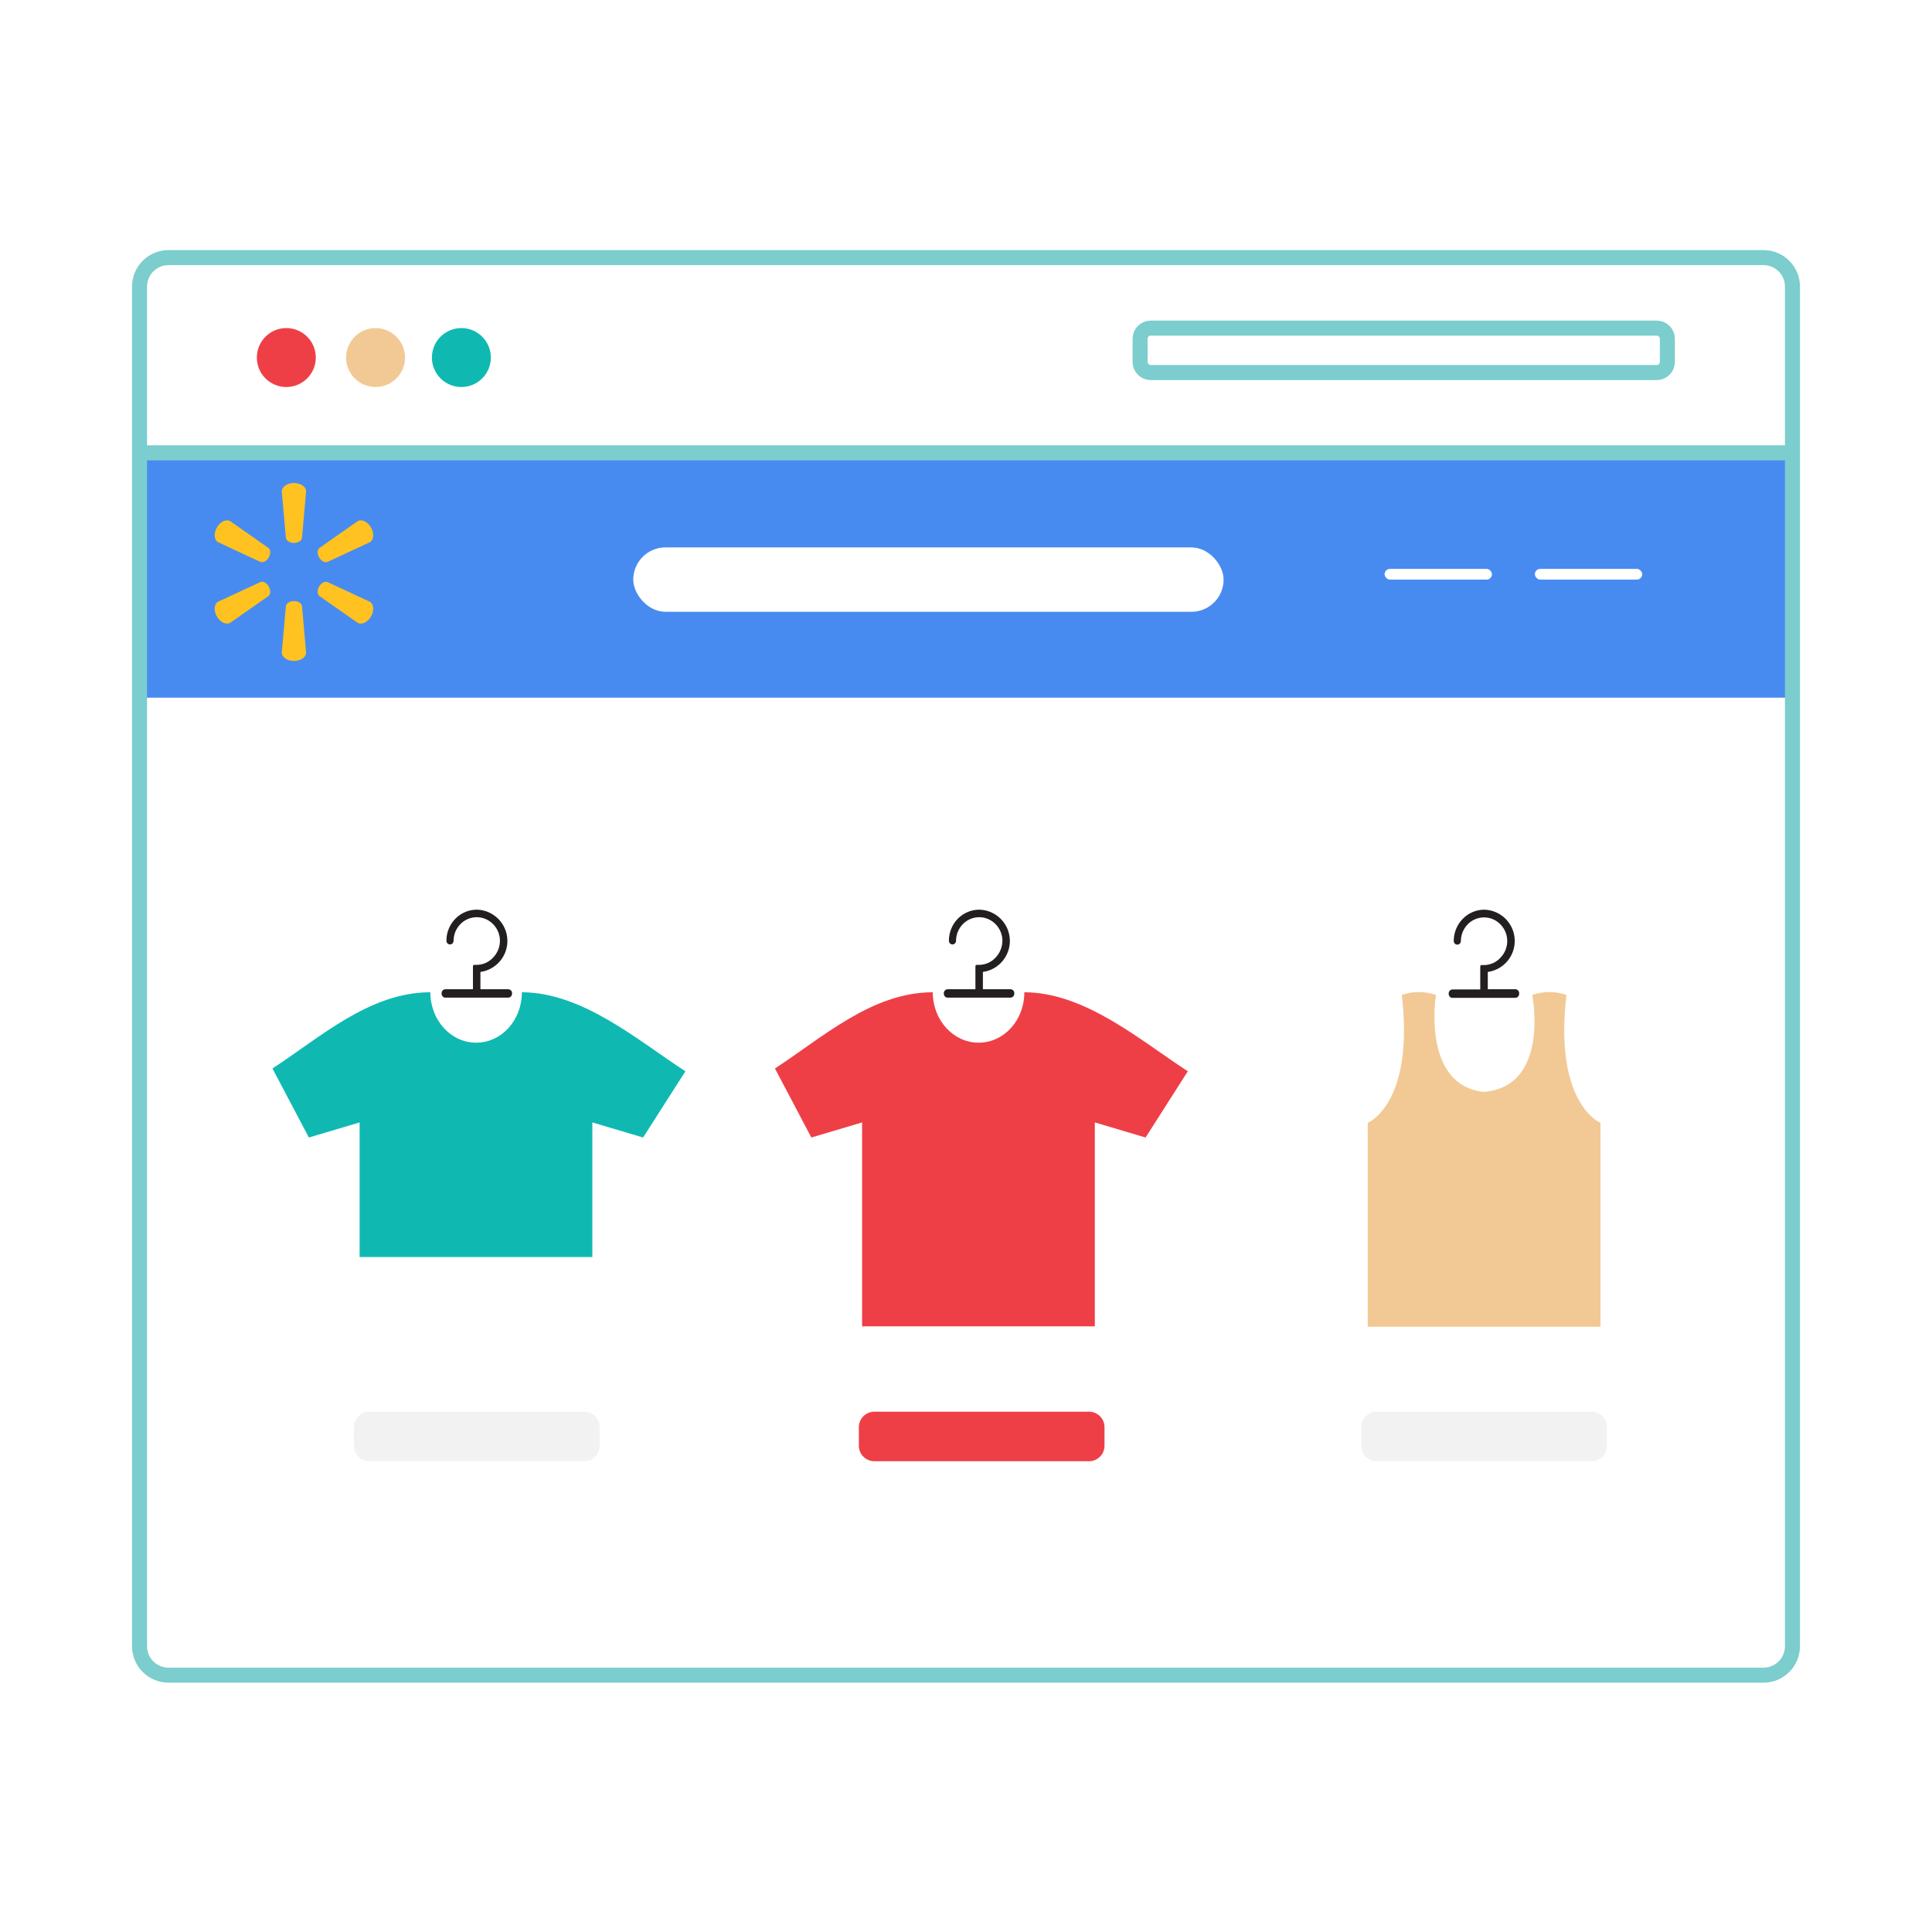
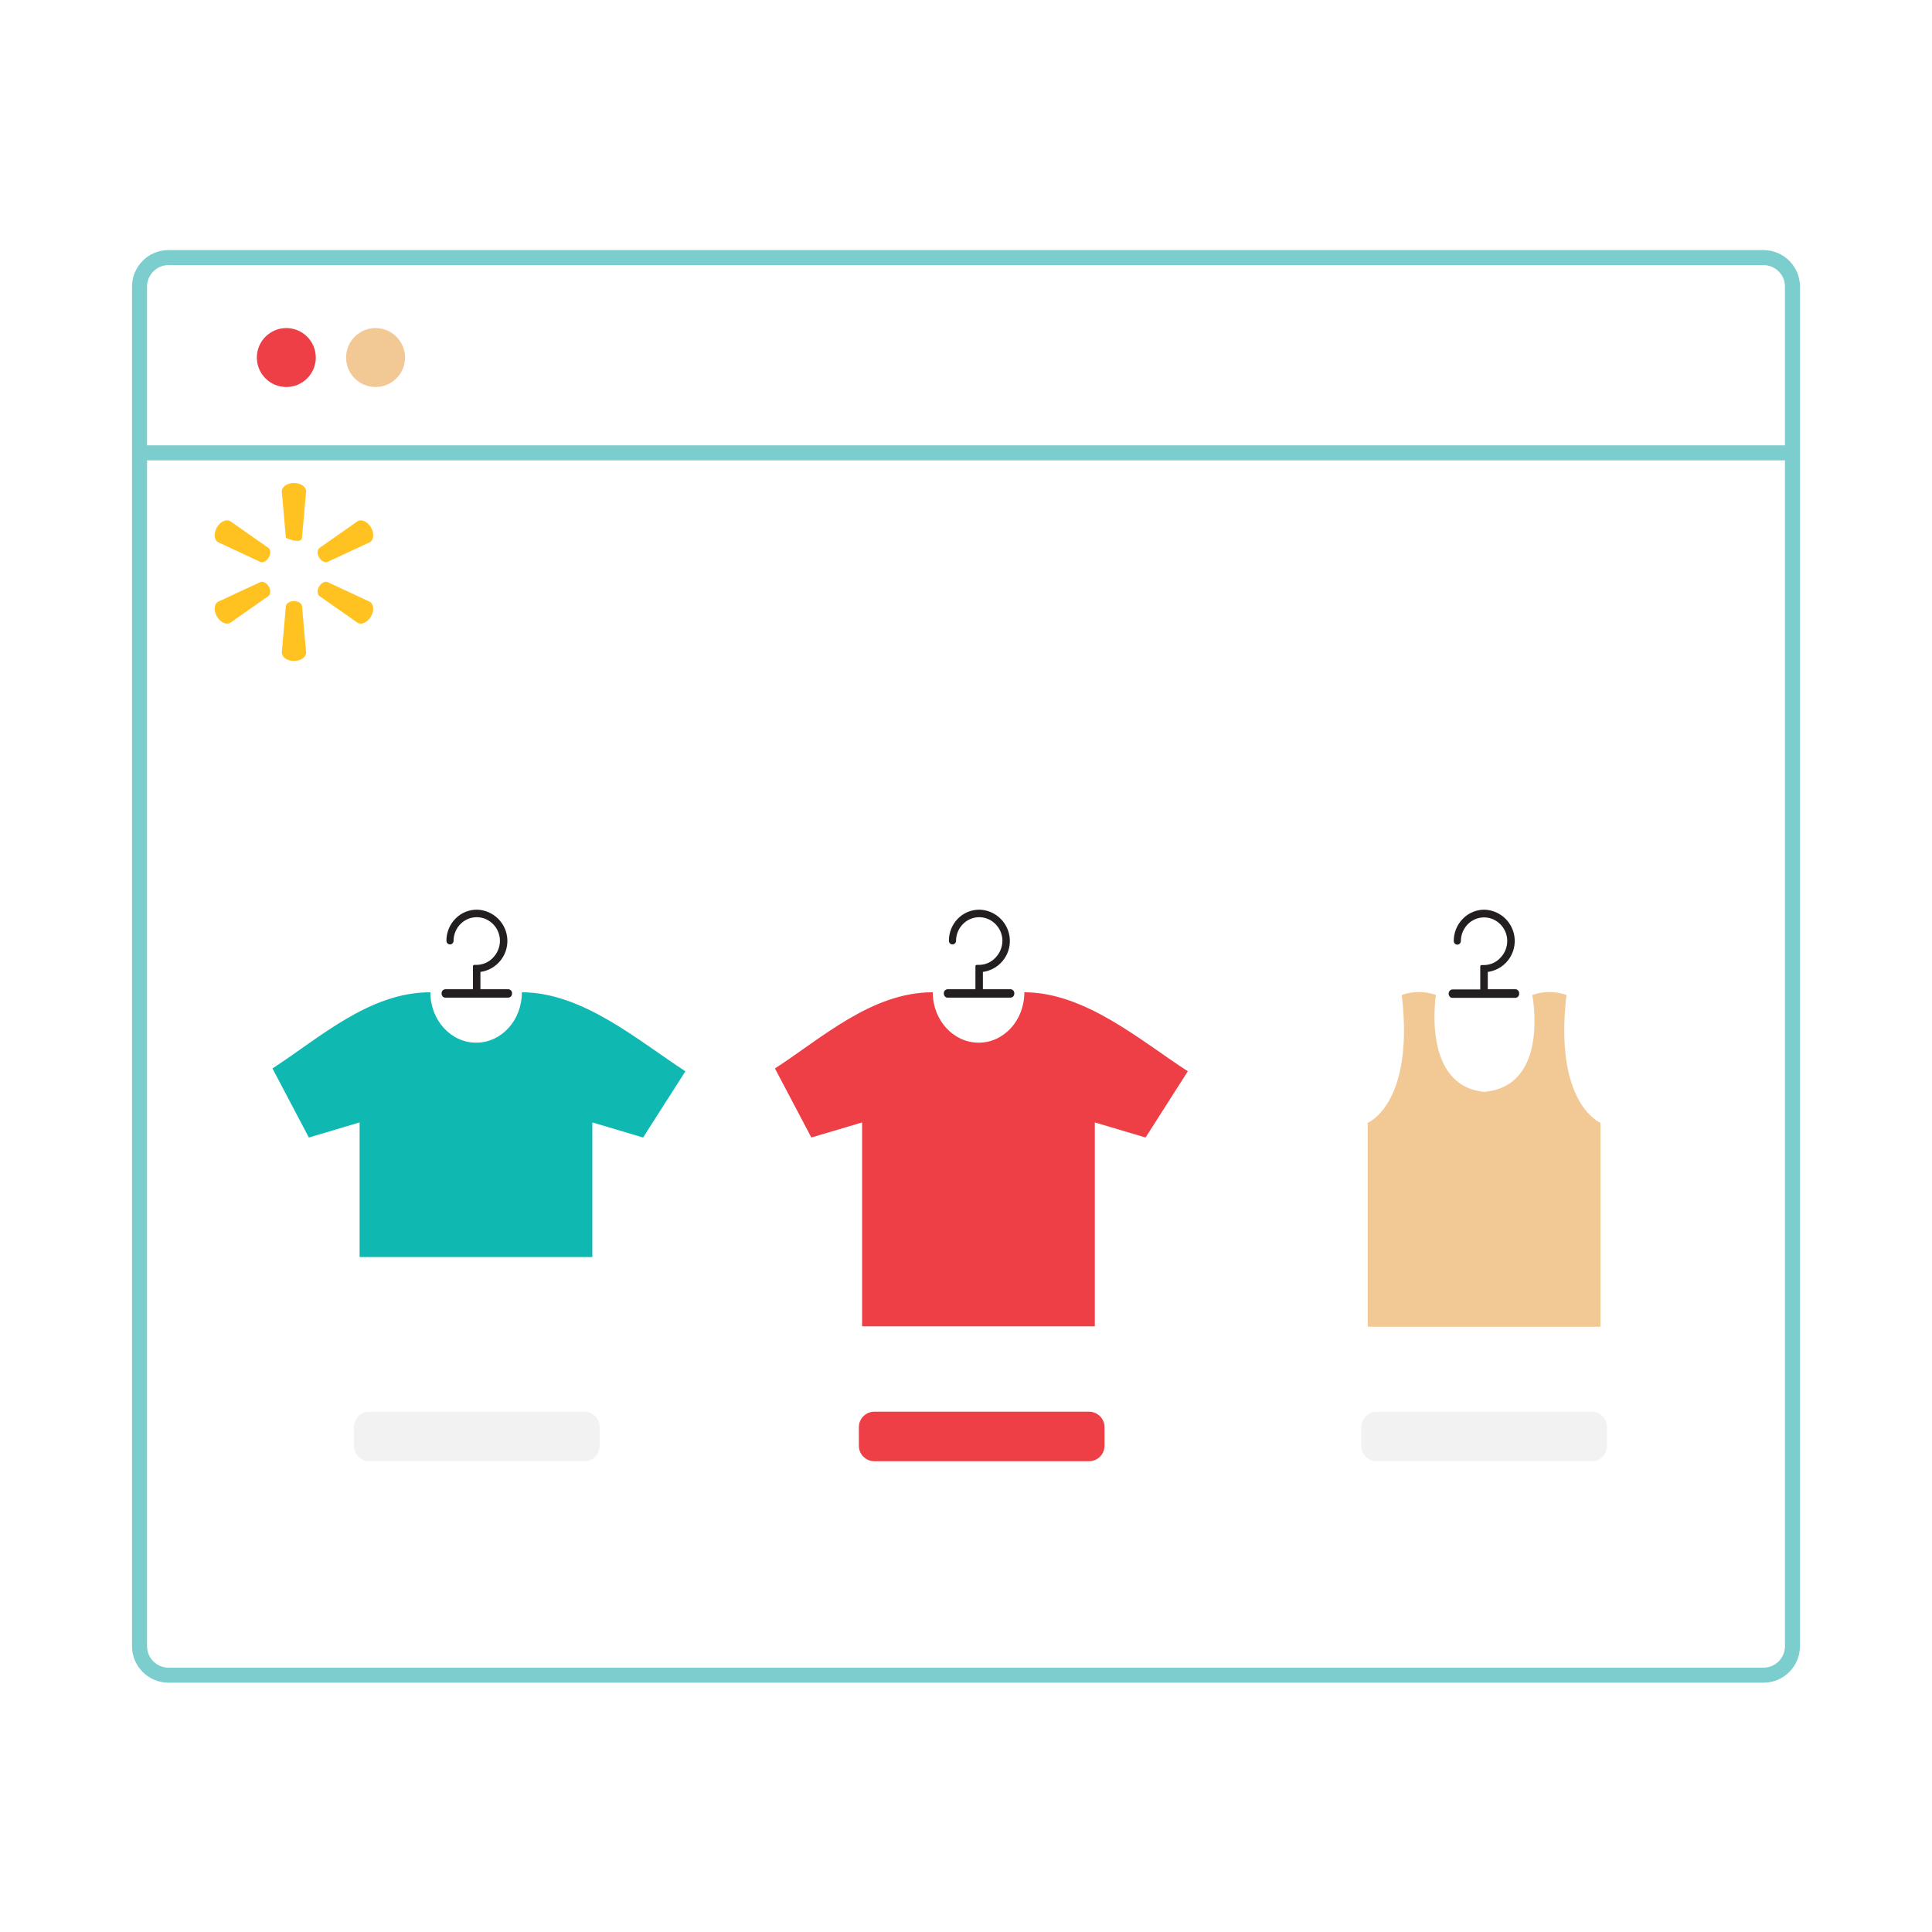
<svg xmlns="http://www.w3.org/2000/svg" width="180" height="180" viewBox="0 0 180 180" fill="none">
  <rect width="180" height="180" fill="white" />
-   <rect x="13" y="42" width="154" height="23" fill="#488BF0" />
  <rect x="59" y="51" width="55" height="6" rx="3" fill="white" />
  <rect x="129" y="53" width="10" height="1" rx="0.5" fill="white" />
  <rect x="143" y="53" width="10" height="1" rx="0.5" fill="white" />
-   <path d="M28.136 50.118L28.52 45.781C28.52 45.352 28.018 45 27.387 45C26.756 45 26.253 45.352 26.253 45.781L26.637 50.118C26.68 50.379 26.999 50.582 27.388 50.582C27.777 50.582 28.095 50.38 28.137 50.118H28.136Z" fill="#FFC220" />
+   <path d="M28.136 50.118L28.52 45.781C28.52 45.352 28.018 45 27.387 45C26.756 45 26.253 45.352 26.253 45.781L26.637 50.118C27.777 50.582 28.095 50.38 28.137 50.118H28.136Z" fill="#FFC220" />
  <path d="M29.732 51.935C29.538 51.599 29.553 51.222 29.758 51.055L33.324 48.555C33.694 48.341 34.25 48.599 34.566 49.145C34.882 49.691 34.826 50.302 34.456 50.517L30.508 52.355C30.262 52.447 29.926 52.273 29.732 51.936V51.935Z" fill="#FFC220" />
  <path d="M25.041 51.935C24.847 52.272 24.513 52.446 24.265 52.354L20.316 50.516C19.945 50.301 19.891 49.691 20.206 49.145C20.522 48.598 21.079 48.34 21.449 48.554L25.014 51.054C25.218 51.222 25.234 51.598 25.04 51.934L25.041 51.935Z" fill="#FFC220" />
  <path d="M28.136 56.462L28.52 60.799C28.52 61.229 28.018 61.58 27.387 61.58C26.756 61.58 26.253 61.228 26.253 60.799L26.637 56.462C26.68 56.201 26.999 56 27.388 56C27.777 56 28.095 56.201 28.137 56.462H28.136Z" fill="#FFC220" />
  <path d="M25.015 55.528L21.45 58.026C21.08 58.239 20.523 57.98 20.206 57.435C19.893 56.889 19.945 56.278 20.317 56.062L24.265 54.226C24.512 54.133 24.847 54.307 25.042 54.644C25.236 54.98 25.22 55.357 25.016 55.527L25.015 55.528Z" fill="#FFC220" />
  <path d="M30.508 54.227L34.455 56.063C34.826 56.279 34.881 56.89 34.565 57.436C34.249 57.981 33.693 58.24 33.322 58.027L29.757 55.529C29.552 55.359 29.537 54.983 29.731 54.646C29.925 54.309 30.26 54.135 30.507 54.228L30.508 54.227Z" fill="#FFC220" />
  <path d="M164.297 24H15.703C14.21 24 13 25.21 13 26.703V153.37C13 154.863 14.21 156.073 15.703 156.073H164.297C165.79 156.073 167 154.863 167 153.37V26.703C167 25.21 165.79 24 164.297 24Z" stroke="#7CCDCD" stroke-width="1.4" stroke-miterlimit="10" />
  <path d="M26.676 36.058C28.193 36.058 29.422 34.828 29.422 33.312C29.422 31.795 28.193 30.565 26.676 30.565C25.159 30.565 23.929 31.795 23.929 33.312C23.929 34.828 25.159 36.058 26.676 36.058Z" fill="#EE3F47" />
-   <path d="M42.985 36.058C44.502 36.058 45.732 34.828 45.732 33.312C45.732 31.795 44.502 30.565 42.985 30.565C41.469 30.565 40.239 31.795 40.239 33.312C40.239 34.828 41.469 36.058 42.985 36.058Z" fill="#0FB9B2" />
  <path d="M34.991 36.058C36.507 36.058 37.737 34.828 37.737 33.312C37.737 31.795 36.507 30.565 34.991 30.565C33.474 30.565 32.244 31.795 32.244 33.312C32.244 34.828 33.474 36.058 34.991 36.058Z" fill="#F2C994" />
  <path d="M47.362 92.165H44.76V90.553C45.479 90.453 46.135 90.088 46.599 89.529C47.063 88.971 47.302 88.259 47.269 87.533C47.236 86.808 46.934 86.121 46.421 85.607C45.908 85.092 45.222 84.788 44.496 84.753C44.117 84.743 43.739 84.81 43.386 84.951C43.033 85.093 42.713 85.305 42.446 85.575C42.173 85.847 41.957 86.17 41.811 86.527C41.664 86.883 41.59 87.265 41.593 87.65C41.593 87.709 41.608 87.767 41.636 87.819C41.665 87.87 41.706 87.914 41.756 87.945C41.807 87.976 41.866 87.992 41.925 87.992C41.985 87.992 42.044 87.976 42.095 87.945C42.145 87.914 42.186 87.87 42.215 87.819C42.243 87.767 42.258 87.709 42.258 87.65C42.258 87.353 42.318 87.059 42.435 86.785C42.551 86.511 42.721 86.264 42.935 86.058C43.233 85.767 43.611 85.57 44.02 85.492C44.429 85.414 44.852 85.458 45.236 85.619C45.623 85.786 45.955 86.06 46.193 86.408C46.43 86.757 46.564 87.166 46.578 87.588C46.585 87.885 46.534 88.181 46.426 88.459C46.319 88.737 46.157 88.99 45.951 89.205C45.755 89.421 45.516 89.594 45.249 89.713C44.982 89.832 44.694 89.894 44.402 89.895H44.183C44.151 89.895 44.121 89.907 44.099 89.93C44.076 89.952 44.064 89.983 44.064 90.014V92.165H41.486C41.389 92.171 41.299 92.216 41.234 92.288C41.17 92.361 41.136 92.457 41.142 92.554C41.139 92.654 41.172 92.752 41.236 92.829C41.264 92.866 41.3 92.895 41.342 92.916C41.383 92.936 41.428 92.948 41.474 92.949H47.356C47.453 92.942 47.545 92.9 47.613 92.829C47.673 92.75 47.706 92.653 47.707 92.554C47.712 92.457 47.679 92.361 47.614 92.288C47.55 92.216 47.459 92.171 47.362 92.165Z" fill="#231F20" />
  <path d="M48.622 92.447C48.622 95.043 46.741 97.144 44.358 97.144C42.001 97.144 40.094 95.043 40.094 92.447C34.401 92.447 29.773 96.705 25.384 99.545L28.776 105.979L33.504 104.574V117.115H55.187V104.574L59.915 105.979L63.859 99.808C59.47 96.968 54.29 92.447 48.597 92.447H48.622Z" fill="#0FB9B2" />
  <path d="M94.17 92.165H91.574V90.553C92.293 90.453 92.949 90.088 93.413 89.529C93.877 88.971 94.117 88.259 94.084 87.534C94.051 86.808 93.748 86.121 93.235 85.607C92.722 85.092 92.036 84.788 91.311 84.753C90.93 84.743 90.551 84.811 90.198 84.952C89.844 85.093 89.523 85.305 89.254 85.575C88.984 85.848 88.769 86.172 88.624 86.528C88.479 86.884 88.405 87.266 88.407 87.65C88.407 87.709 88.422 87.767 88.451 87.819C88.479 87.871 88.52 87.914 88.57 87.945C88.621 87.975 88.678 87.992 88.737 87.992C88.795 87.992 88.853 87.975 88.903 87.945C88.955 87.916 88.998 87.873 89.028 87.821C89.058 87.769 89.073 87.71 89.072 87.65C89.073 87.353 89.133 87.059 89.249 86.785C89.365 86.512 89.535 86.264 89.749 86.058C90.048 85.767 90.425 85.57 90.834 85.493C91.243 85.415 91.666 85.458 92.05 85.619C92.438 85.786 92.769 86.06 93.007 86.409C93.245 86.757 93.378 87.166 93.392 87.588C93.404 88.188 93.179 88.77 92.765 89.205C92.569 89.421 92.33 89.594 92.063 89.713C91.797 89.832 91.508 89.894 91.217 89.895H90.997C90.966 89.895 90.935 89.908 90.913 89.93C90.891 89.952 90.878 89.983 90.878 90.014V92.165H88.282C88.184 92.171 88.093 92.216 88.028 92.288C87.962 92.361 87.927 92.456 87.931 92.554C87.931 92.655 87.966 92.752 88.031 92.83C88.06 92.866 88.096 92.895 88.137 92.916C88.178 92.936 88.224 92.948 88.269 92.949H94.151C94.249 92.942 94.34 92.9 94.408 92.83C94.469 92.75 94.502 92.653 94.502 92.554C94.508 92.459 94.476 92.365 94.414 92.293C94.352 92.22 94.265 92.174 94.17 92.165Z" fill="#231F20" />
  <path d="M95.436 92.447C95.436 95.043 93.555 97.144 91.173 97.144C88.815 97.144 86.903 95.043 86.903 92.447C81.215 92.447 76.588 96.705 72.198 99.545L75.591 105.979L80.319 104.574V123.573H102.002V104.574L106.729 105.979L110.667 99.808C106.278 96.968 101.105 92.447 95.411 92.447H95.436Z" fill="#EE3F47" />
-   <path d="M154.359 30.571H107.206C106.662 30.571 106.222 31.012 106.222 31.556V33.725C106.222 34.269 106.662 34.71 107.206 34.71H154.359C154.903 34.71 155.344 34.269 155.344 33.725V31.556C155.344 31.012 154.903 30.571 154.359 30.571Z" stroke="#7CCDCD" stroke-width="1.4" stroke-miterlimit="10" />
  <path d="M13.113 42.19H166.611" stroke="#7CCDCD" stroke-width="1.4" stroke-miterlimit="10" />
  <path d="M145.944 92.698C144.914 92.334 143.79 92.334 142.759 92.698C142.759 92.698 144.433 101.207 138.269 101.727C132.413 101.144 133.786 92.698 133.786 92.698C132.756 92.334 131.631 92.334 130.601 92.698C131.792 102.856 127.428 104.612 127.428 104.612V123.611H149.111V104.612C149.111 104.612 144.753 102.856 145.944 92.698Z" fill="#F2C994" />
  <path d="M141.21 92.165H138.614V90.554C139.334 90.453 139.99 90.087 140.454 89.528C140.917 88.969 141.156 88.256 141.122 87.531C141.088 86.805 140.785 86.118 140.271 85.604C139.757 85.091 139.07 84.787 138.345 84.754C137.964 84.746 137.585 84.816 137.232 84.961C136.88 85.105 136.56 85.321 136.294 85.594C135.746 86.145 135.44 86.892 135.442 87.669C135.441 87.728 135.456 87.786 135.485 87.838C135.513 87.889 135.554 87.933 135.605 87.964C135.656 87.995 135.714 88.011 135.774 88.011C135.834 88.011 135.892 87.995 135.943 87.964C135.993 87.933 136.035 87.889 136.063 87.838C136.092 87.786 136.106 87.728 136.106 87.669C136.108 87.372 136.169 87.078 136.285 86.805C136.401 86.532 136.571 86.284 136.783 86.076C137.082 85.786 137.459 85.59 137.868 85.511C138.277 85.433 138.7 85.477 139.085 85.638C139.472 85.805 139.804 86.079 140.041 86.427C140.279 86.776 140.412 87.185 140.426 87.606C140.434 87.904 140.382 88.2 140.275 88.478C140.167 88.756 140.005 89.009 139.799 89.224C139.603 89.44 139.364 89.613 139.097 89.732C138.831 89.85 138.542 89.913 138.251 89.914H138.031C138 89.915 137.971 89.929 137.949 89.951C137.927 89.973 137.914 90.002 137.912 90.033V92.184H135.316C135.219 92.19 135.128 92.235 135.064 92.308C134.999 92.38 134.966 92.475 134.971 92.573C134.969 92.673 135.002 92.771 135.065 92.849C135.094 92.885 135.13 92.914 135.171 92.935C135.212 92.955 135.258 92.966 135.304 92.968H141.185C141.283 92.961 141.374 92.919 141.442 92.849C141.505 92.771 141.539 92.673 141.536 92.573C141.547 92.475 141.518 92.378 141.457 92.302C141.396 92.225 141.307 92.176 141.21 92.165Z" fill="#231F20" />
  <path d="M101.463 131.524H81.46C80.664 131.524 80.018 132.17 80.018 132.966V134.697C80.018 135.493 80.664 136.139 81.46 136.139H101.463C102.259 136.139 102.905 135.493 102.905 134.697V132.966C102.905 132.17 102.259 131.524 101.463 131.524Z" fill="#EE3F47" />
  <path d="M148.296 131.524H128.256C127.47 131.524 126.832 132.161 126.832 132.947V134.716C126.832 135.502 127.47 136.139 128.256 136.139H148.296C149.082 136.139 149.719 135.502 149.719 134.716V132.947C149.719 132.161 149.082 131.524 148.296 131.524Z" fill="#F2F2F2" />
  <path d="M54.441 131.524H34.401C33.615 131.524 32.978 132.161 32.978 132.947V134.716C32.978 135.502 33.615 136.139 34.401 136.139H54.441C55.227 136.139 55.865 135.502 55.865 134.716V132.947C55.865 132.161 55.227 131.524 54.441 131.524Z" fill="#F2F2F2" />
</svg>